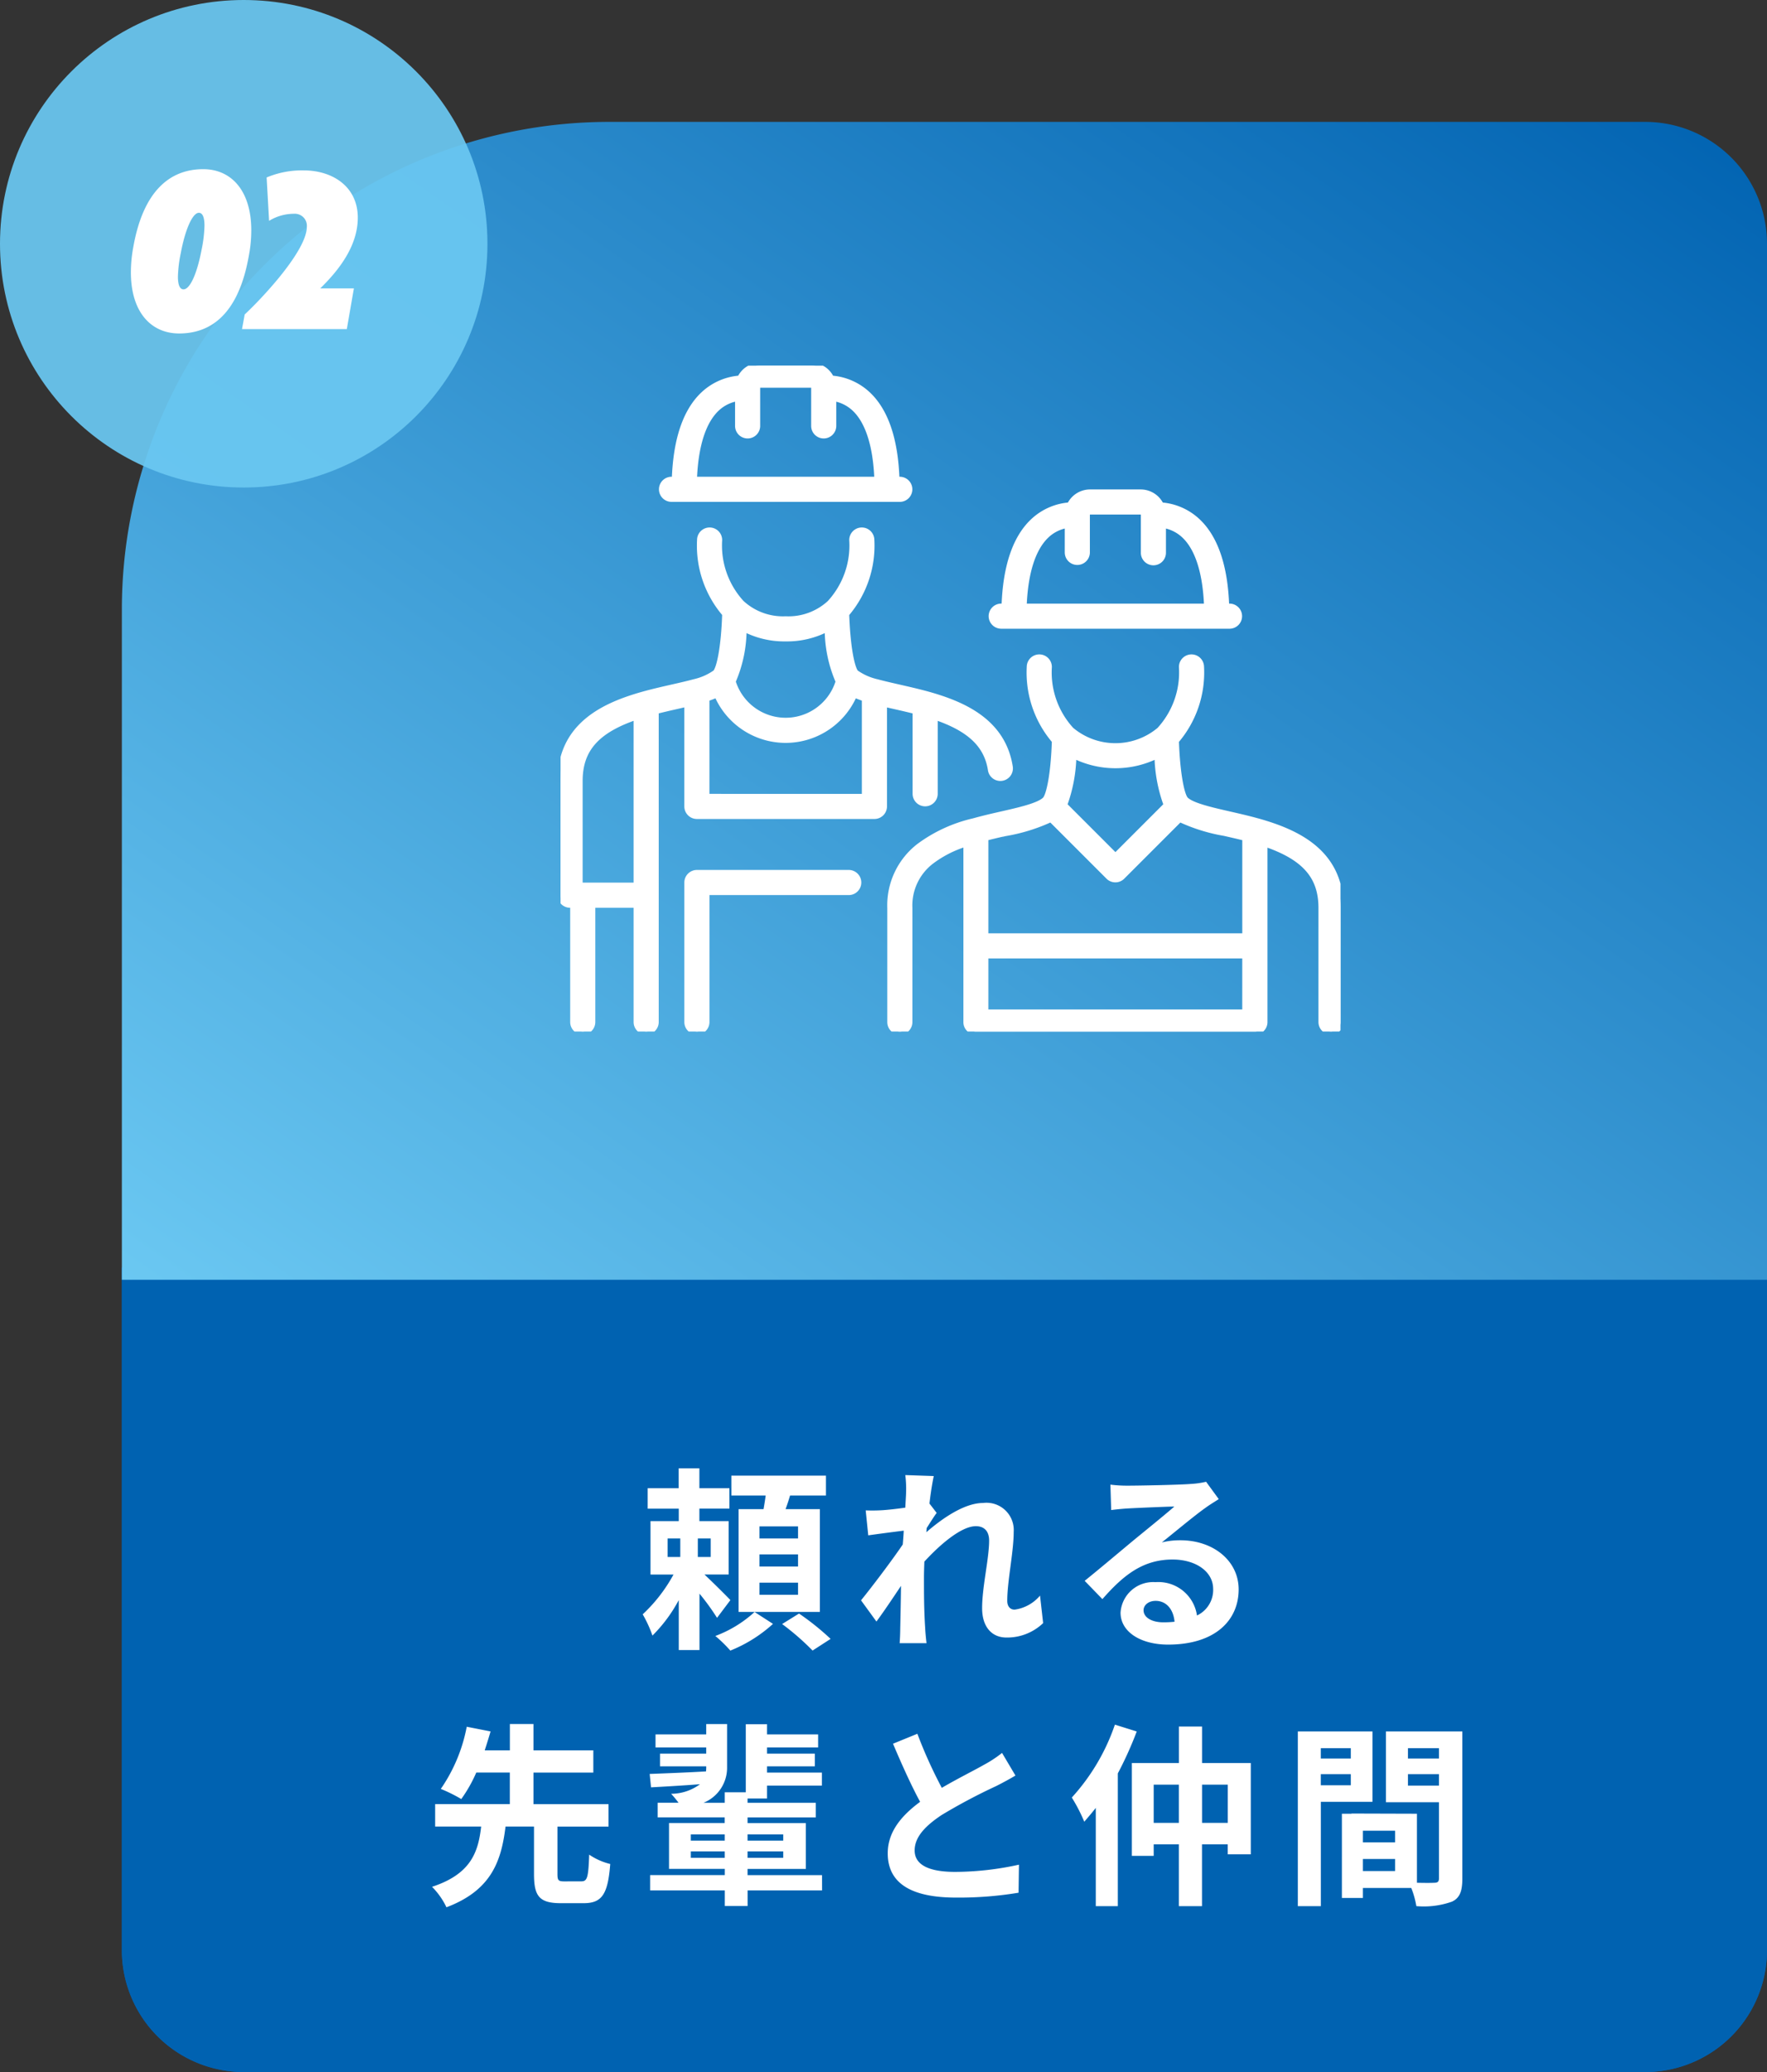
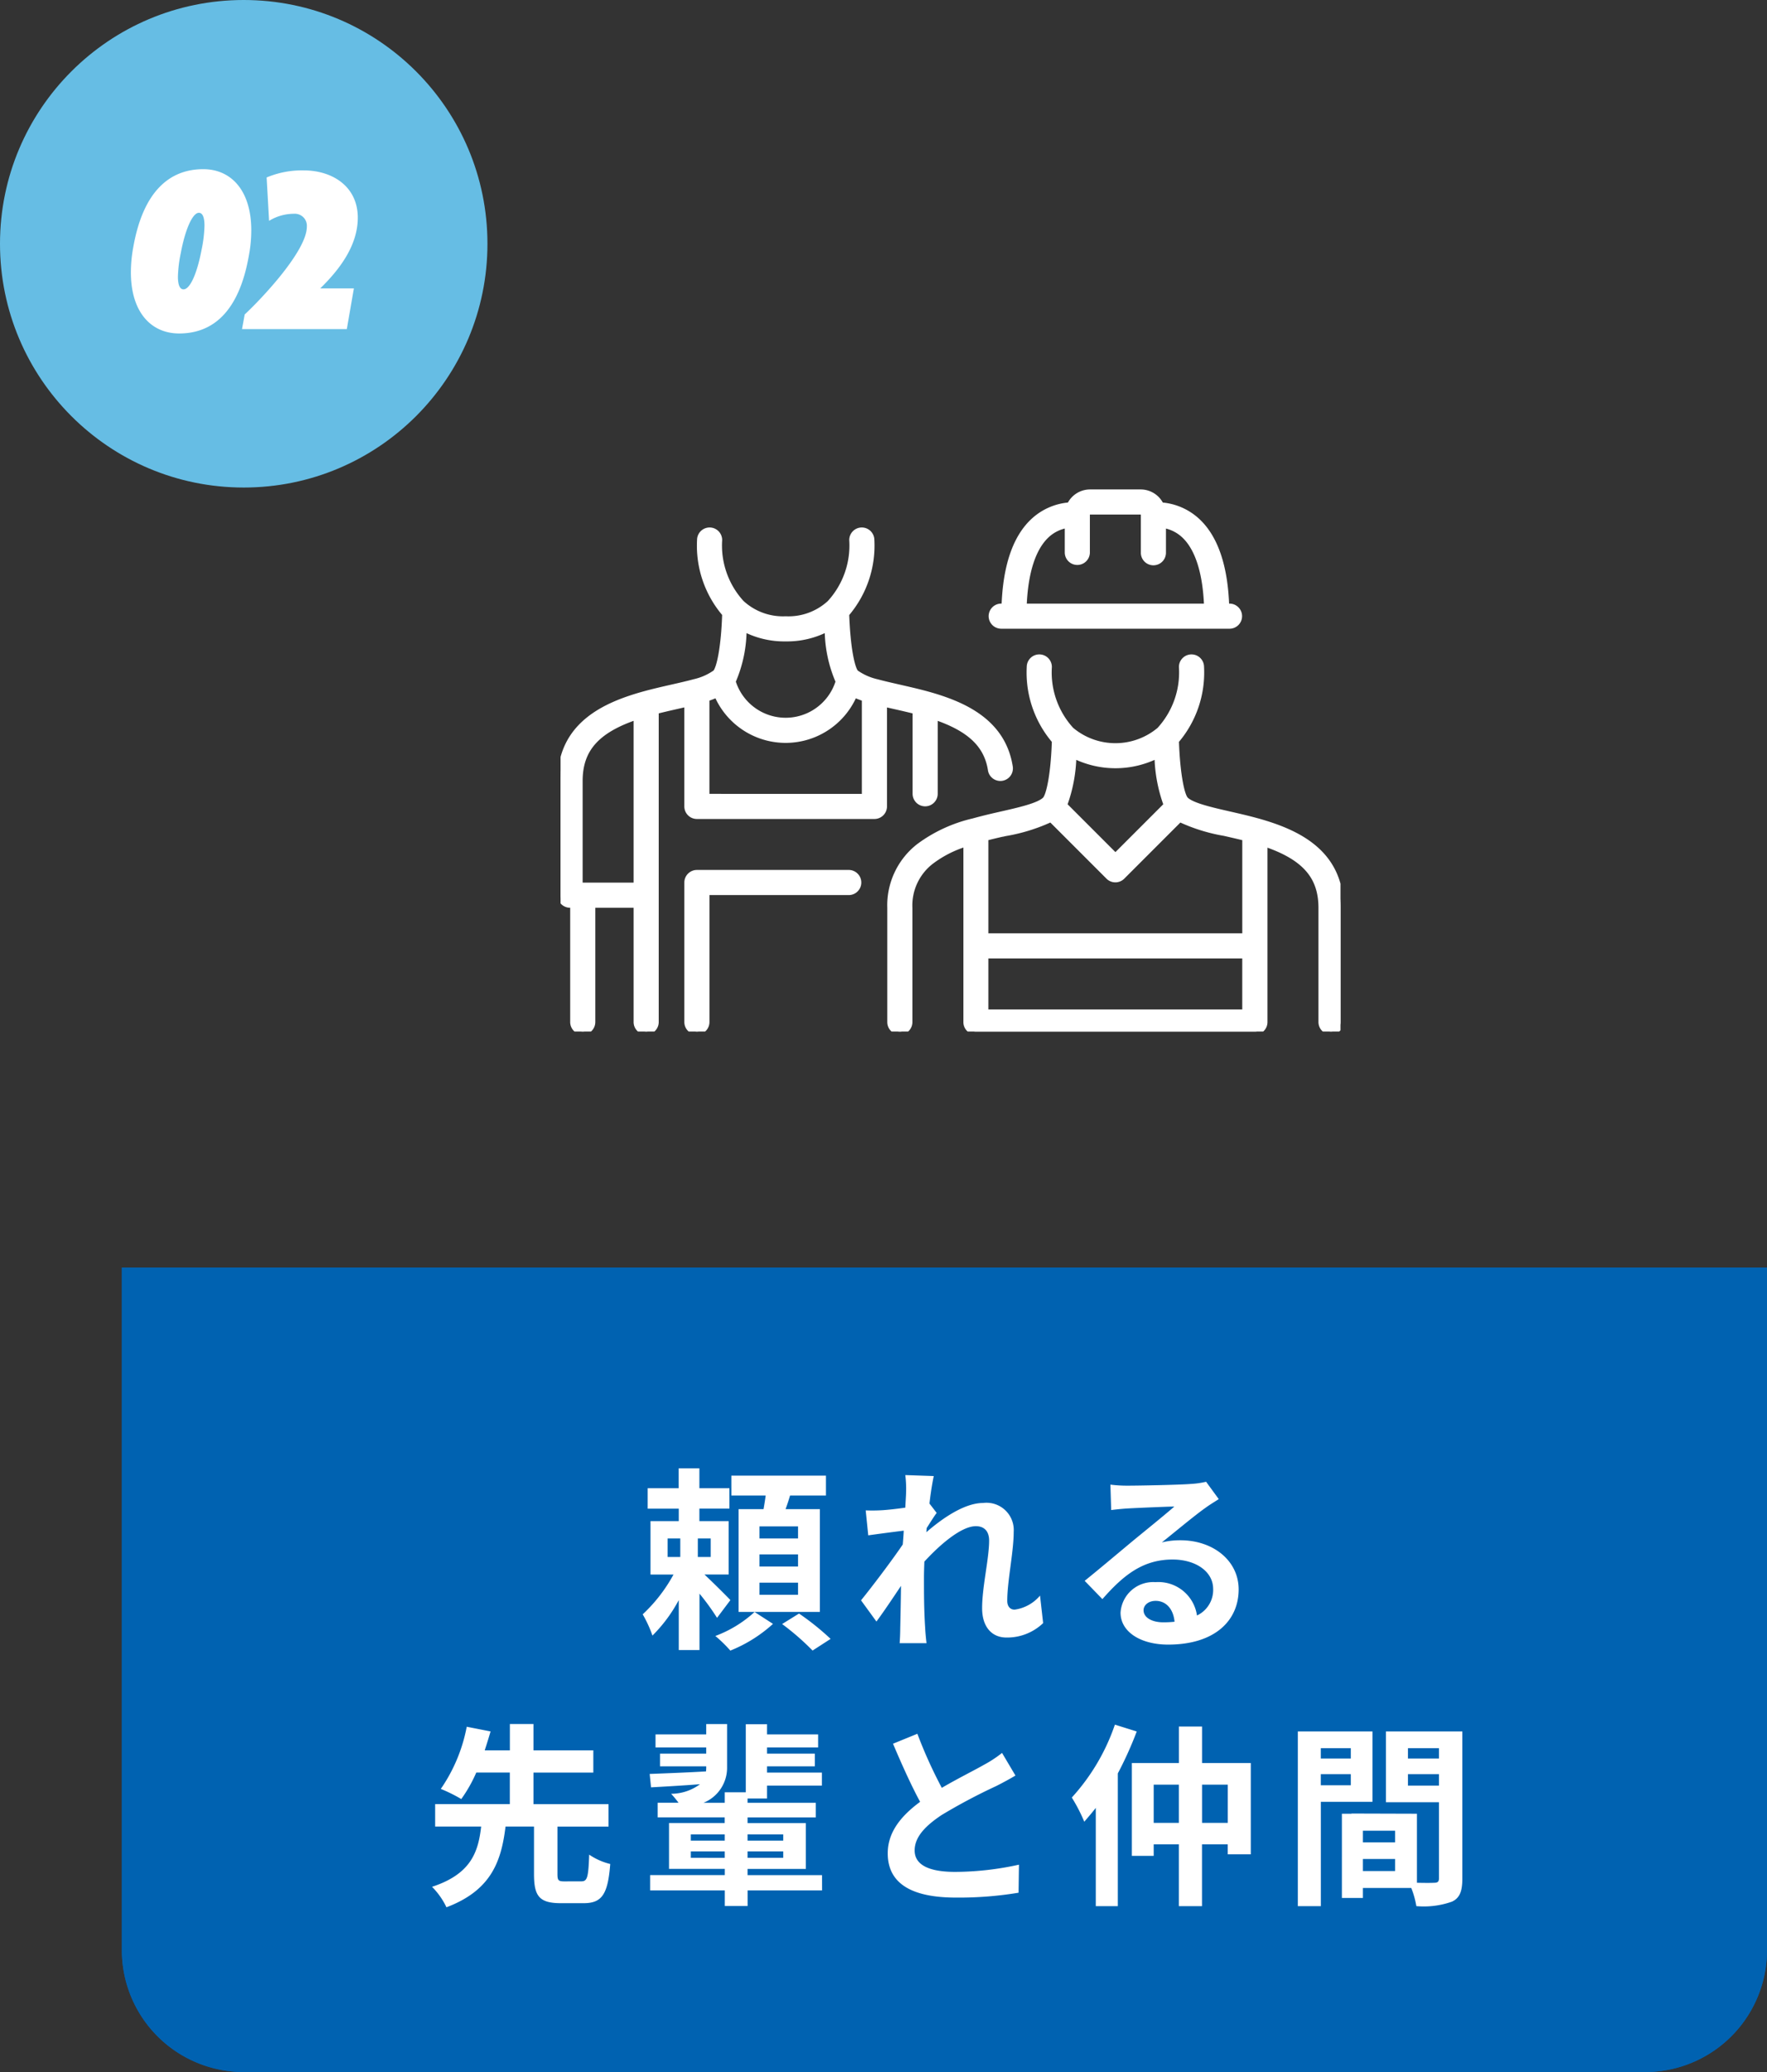
<svg xmlns="http://www.w3.org/2000/svg" width="145" height="170" viewBox="0 0 145 170">
  <rect x="0" y="0" width="145" height="170" fill="#333333" stroke="none" />
  <defs>
    <linearGradient id="a" y1="1" x2="1" gradientUnits="objectBoundingBox">
      <stop offset="0" stop-color="#6bc8f2" />
      <stop offset="1" stop-color="#0062b1" />
    </linearGradient>
    <clipPath id="b">
      <rect width="64" height="54.634" fill="#fff" stroke="#fff" stroke-linecap="round" stroke-linejoin="round" stroke-width="0.5" />
    </clipPath>
  </defs>
  <g transform="translate(10 104)" fill="#0062b1" stroke="#0062b1" stroke-width="1">
    <path d="M0,0H135a0,0,0,0,1,0,0V56a10,10,0,0,1-10,10H10A10,10,0,0,1,0,56V0A0,0,0,0,1,0,0Z" stroke="none" />
    <path d="M.5.5h134a0,0,0,0,1,0,0V56a9.5,9.5,0,0,1-9.5,9.5H10A9.5,9.5,0,0,1,.5,56V.5A0,0,0,0,1,.5.5Z" fill="none" />
  </g>
  <path d="M-23.216-7.776h1.04v1.52h-1.04Zm3.536,1.52h-1.056v-1.52h1.056Zm1.616,3.536c-.3-.32-1.408-1.424-2.128-2.1h1.984V-9.2h-2.4v-1.024h2.464V-11.9h-2.464v-1.632h-1.7V-11.9h-2.544v1.68H-22.3V-9.2h-2.32v4.384h1.888a12.852,12.852,0,0,1-2.528,3.264,10.1,10.1,0,0,1,.8,1.744A12.2,12.2,0,0,0-22.3-2.72v4.1h1.7V-3.248a19.164,19.164,0,0,1,1.44,1.984Zm1.984.976A9.814,9.814,0,0,1-19.3.224a10.979,10.979,0,0,1,1.232,1.2,11.623,11.623,0,0,0,3.5-2.192Zm3.568-6.032H-15.68v-.992h3.168Zm0,2.3H-15.68v-.992h3.168Zm0,2.32H-15.68v-.992h3.168Zm1.792-7.024h-2.816c.128-.352.256-.736.368-1.12h2.944v-1.632h-7.76V-11.3h2.816c-.048.368-.112.752-.176,1.12h-2.048v8.432h6.672Zm-3.1,9.424a20.946,20.946,0,0,1,2.5,2.176L-9.84.464a21.311,21.311,0,0,0-2.592-2.08ZM-3.648-11.536c0,.176-.032.624-.064,1.232-.688.1-1.392.176-1.856.208a13.747,13.747,0,0,1-1.392.016l.208,2.048c.9-.128,2.128-.288,2.912-.384-.016.384-.048.768-.08,1.136C-4.832-5.936-6.432-3.824-7.344-2.7L-6.08-.96c.56-.752,1.344-1.92,2.016-2.928C-4.08-2.544-4.1-1.616-4.128-.368c0,.256-.016.816-.048,1.184h2.208c-.048-.368-.1-.944-.112-1.232-.1-1.5-.1-2.848-.1-4.16,0-.416.016-.848.032-1.3C-.832-7.312.9-8.784,2.08-8.784c.672,0,1.088.4,1.088,1.184,0,1.456-.576,3.808-.576,5.536,0,1.552.8,2.416,2,2.416A4.264,4.264,0,0,0,7.6-.832L7.344-3.088a3.319,3.319,0,0,1-2.08,1.152c-.4,0-.608-.3-.608-.72,0-1.648.528-4,.528-5.664a2.236,2.236,0,0,0-2.512-2.368c-1.552,0-3.392,1.3-4.656,2.4.016-.128.016-.24.032-.352.272-.416.592-.944.816-1.232l-.592-.768c.112-.992.256-1.808.352-2.256l-2.336-.08A8.834,8.834,0,0,1-3.648-11.536ZM15.84-1.888c0-.4.384-.768.992-.768.864,0,1.456.672,1.552,1.712a8.353,8.353,0,0,1-.928.048C16.5-.9,15.84-1.3,15.84-1.888Zm-2.72-10.3.064,2.08c.368-.048.88-.1,1.312-.128.848-.048,3.056-.144,3.872-.16-.784.688-2.448,2.032-3.344,2.768-.944.784-2.88,2.416-4.016,3.328l1.456,1.5c1.712-1.952,3.312-3.248,5.76-3.248,1.888,0,3.328.976,3.328,2.416a2.319,2.319,0,0,1-1.328,2.176,3.2,3.2,0,0,0-3.408-2.736,2.681,2.681,0,0,0-2.864,2.5c0,1.6,1.68,2.624,3.9,2.624,3.872,0,5.792-2,5.792-4.528,0-2.336-2.064-4.032-4.784-4.032a6.25,6.25,0,0,0-1.52.176c1.008-.8,2.688-2.208,3.552-2.816.368-.272.752-.5,1.12-.736l-1.04-1.424a6.991,6.991,0,0,1-1.216.176c-.912.08-4.336.144-5.184.144A11.1,11.1,0,0,1,13.12-12.192ZM-31.68,20.36c-.5,0-.576-.08-.576-.608V15.864h4.192v-1.84h-6.16V11.432h4.912V9.608h-4.912V7.448H-36.16v2.16h-2.064c.176-.544.336-1.056.48-1.552L-39.7,7.672a13.332,13.332,0,0,1-2.128,5.1,12.6,12.6,0,0,1,1.68.832,11.589,11.589,0,0,0,1.232-2.176h2.752v2.592h-6.128v1.84h3.776c-.24,2.112-.848,3.9-4.032,4.944a6.047,6.047,0,0,1,1.184,1.68c3.68-1.392,4.5-3.776,4.848-6.624h2.336v3.888c0,1.808.416,2.4,2.208,2.4h1.856c1.488,0,2-.688,2.192-3.216a5.282,5.282,0,0,1-1.728-.768c-.064,1.888-.16,2.192-.64,2.192Zm10.368-1.936V17.9h2.784v.528Zm0-1.92h2.784v.512h-2.784Zm7.584,0v.512h-2.928V16.5Zm0,1.92h-2.928V17.9h2.928Zm3.184,1.424h-6.112v-.512h4.784v-3.76h-4.784v-.464h5.6v-1.2h-5.6V13.56h1.6V12.5h4.5V11.432h-4.5V10.92h3.92V9.88h-3.92V9.368h4.192V8.3h-4.192V7.464H-16.8v5.584h-1.728v.864h-1.744a3.1,3.1,0,0,0,1.936-2.96v-3.5h-1.712V8.3h-4.16V9.368h4.16V9.88H-23.84v1.04h3.792v.016a3.214,3.214,0,0,1-.016.4c-1.728.1-3.392.16-4.624.208l.112,1.1c1.136-.064,2.56-.144,4.016-.256a3.982,3.982,0,0,1-2.368.784,8.291,8.291,0,0,1,.608.736h-1.712v1.2h5.5v.464H-23.1v3.76h4.576v.512h-6.128V21.1h6.128v1.28h1.872V21.1h6.112Zm7.824-11.6-2,.816c.72,1.7,1.488,3.408,2.224,4.768-1.536,1.136-2.656,2.464-2.656,4.224,0,2.752,2.416,3.632,5.6,3.632a29.715,29.715,0,0,0,5.136-.4l.032-2.3a24.7,24.7,0,0,1-5.232.592c-2.224,0-3.328-.608-3.328-1.76,0-1.12.9-2.032,2.224-2.912a47.36,47.36,0,0,1,4.464-2.368c.592-.3,1.1-.576,1.584-.864l-1.1-1.856a10,10,0,0,1-1.488.976c-.752.432-2.144,1.12-3.456,1.888A38.006,38.006,0,0,1-2.72,8.248ZM13.488,7.5A17.01,17.01,0,0,1,9.952,13.48a13.788,13.788,0,0,1,1.024,1.984c.3-.352.624-.72.944-1.136v8.064h1.808V11.5a29.886,29.886,0,0,0,1.552-3.44ZM20.64,15.56V12.424h2.112V15.56Zm-3.968,0V12.424h2.064V15.56Zm3.968-4.912V7.656h-1.9v2.992H14.88v7.616h1.792V17.32h2.064v5.072h1.9V17.32h2.112v.816H24.64V10.648ZM32.848,9.432v.848H30.384V9.432Zm-2.464,3.04V11.56h2.464v.912Zm4.24,1.36V8.056H28.5V22.392h1.888v-8.56ZM37.536,12.5V11.56H40.08V12.5ZM40.08,9.432v.848H37.536V9.432Zm-6.24,10.08V18.52h2.64v.992Zm2.64-2.352H33.84V16.2h2.64ZM42,8.056H35.728v5.808H40.08V20.12c0,.256-.1.352-.384.352-.208.016-.8.016-1.424,0V14.808L32.9,14.792v.016h-.784V21.72H33.84V20.9h3.968a7.045,7.045,0,0,1,.416,1.488,6.913,6.913,0,0,0,2.928-.368c.64-.3.848-.864.848-1.888Z" transform="translate(78 134)" fill="#fff" />
-   <path d="M40,0h85a10,10,0,0,1,10,10V95a0,0,0,0,1,0,0H0a0,0,0,0,1,0,0V40A40,40,0,0,1,40,0Z" transform="translate(10 10)" fill="url(#a)" />
  <g transform="translate(46 30)">
    <g clip-path="url(#b)">
      <path d="M272.78,90.927h18.732a.78.78,0,0,0,0-1.561h-.274c-.109-3.349-.935-5.732-2.46-7.087a4.869,4.869,0,0,0-2.9-1.217A1.822,1.822,0,0,0,284.228,80h-4.163a1.822,1.822,0,0,0-1.653,1.061,4.87,4.87,0,0,0-2.9,1.217c-1.525,1.356-2.35,3.739-2.46,7.087h-.274a.78.78,0,0,0,0,1.561m3.771-7.482a3.274,3.274,0,0,1,1.693-.791v2.289a.781.781,0,0,0,1.561,0V81.821a.264.264,0,0,1,.26-.26h4.163a.264.264,0,0,1,.26.26v3.122a.78.78,0,1,0,1.561,0V82.654a3.275,3.275,0,0,1,1.693.791c1.17,1.04,1.833,3.08,1.934,5.921H274.617c.1-2.841.764-4.88,1.934-5.921" transform="translate(-236.618 -69.593)" fill="#fff" stroke="#fff" stroke-linecap="round" stroke-linejoin="round" stroke-width="0.5" />
      <path d="M238.151,197.46h0l-.022-.007c-.8-.221-1.579-.4-2.337-.572-1.5-.343-3.057-.7-3.564-1.2-.334-.334-.7-2.093-.793-4.837a8.586,8.586,0,0,0,2.062-6.058.78.78,0,0,0-1.561,0,6.992,6.992,0,0,1-1.834,5.184,5.649,5.649,0,0,1-7.268-.008,6.991,6.991,0,0,1-1.825-5.176.78.78,0,0,0-1.561,0,8.58,8.58,0,0,0,2.062,6.058c-.088,2.744-.458,4.5-.793,4.837-.513.512-2.108.873-3.652,1.222l-.2.046c-.759.171-1.428.338-2.043.508a12.03,12.03,0,0,0-4.438,2.043,6.109,6.109,0,0,0-2.38,5.058v9.366a.78.78,0,1,0,1.561,0v-9.366a4.565,4.565,0,0,1,1.788-3.834,9.2,9.2,0,0,1,2.895-1.463v14.663a.781.781,0,0,0,.78.78h22.894a.781.781,0,0,0,.78-.78V199.261c3.31,1.115,4.683,2.693,4.683,5.291v9.366a.78.78,0,1,0,1.561,0v-9.366c0-4.587-3.623-6.2-6.792-7.093m-8.226-5.442a12.288,12.288,0,0,0,.76,4.1l-4.213,4.213-4.213-4.213a12.293,12.293,0,0,0,.76-4.1,7.614,7.614,0,0,0,6.907,0m-12.72,6.449.2-.046a14.623,14.623,0,0,0,3.779-1.17l4.732,4.732a.78.78,0,0,0,1.1,0l4.731-4.731a14.276,14.276,0,0,0,3.689,1.151c.555.127,1.125.257,1.695.4v8.09H215.8V198.8c.433-.112.895-.223,1.4-.338m-1.4,9.989h21.333v4.683H215.8Z" transform="translate(-180.943 -160.065)" fill="#fff" stroke="#fff" stroke-linecap="round" stroke-linejoin="round" stroke-width="0.5" />
-       <path d="M64.78,10.927H83.512a.78.78,0,1,0,0-1.561h-.274c-.109-3.349-.935-5.732-2.46-7.087a4.869,4.869,0,0,0-2.9-1.217A1.822,1.822,0,0,0,76.228,0H72.065a1.822,1.822,0,0,0-1.653,1.061,4.87,4.87,0,0,0-2.9,1.217c-1.525,1.356-2.35,3.739-2.46,7.087H64.78a.78.78,0,0,0,0,1.561m3.771-7.482a3.274,3.274,0,0,1,1.693-.791V4.943a.78.78,0,0,0,1.561,0V1.821a.264.264,0,0,1,.26-.26h4.163a.264.264,0,0,1,.26.26V4.943a.78.78,0,1,0,1.561,0V2.654a3.275,3.275,0,0,1,1.693.791c1.17,1.04,1.833,3.08,1.934,5.921H66.617c.1-2.841.764-4.88,1.934-5.921" transform="translate(-55.675)" fill="#fff" stroke="#fff" stroke-linecap="round" stroke-linejoin="round" stroke-width="0.5" />
      <path d="M27.408,118.4c.567.129,1.149.262,1.73.409v6.788a.78.78,0,0,0,1.561,0v-6.333c2.9.978,4.3,2.317,4.619,4.372a.78.78,0,0,0,1.542-.24c-.584-3.746-3.885-5.139-6.71-5.932h0l-.024-.007c-.807-.222-1.6-.4-2.371-.578-.646-.147-1.257-.286-1.787-.43a4.9,4.9,0,0,1-1.741-.768c-.334-.334-.7-2.093-.793-4.837A8.586,8.586,0,0,0,25.5,104.78a.78.78,0,1,0-1.561,0,6.992,6.992,0,0,1-1.834,5.184,5.016,5.016,0,0,1-3.63,1.32,5.022,5.022,0,0,1-3.639-1.328,6.991,6.991,0,0,1-1.825-5.176.78.78,0,0,0-1.561,0,8.58,8.58,0,0,0,2.062,6.058c-.088,2.744-.458,4.5-.793,4.837a4.885,4.885,0,0,1-1.734.767c-.536.146-1.147.285-1.793.432-.769.175-1.564.356-2.375.579l-.021.006h0C3.625,118.351,0,119.965,0,124.553v9.366a.781.781,0,0,0,.78.781h.26v9.626a.78.78,0,0,0,1.561,0V134.7H6.244v9.626a.78.78,0,0,0,1.561,0V118.806c.583-.148,1.164-.281,1.73-.41.3-.068.589-.134.871-.2v8.439a.781.781,0,0,0,.78.781H25.756a.781.781,0,0,0,.78-.781V118.2c.282.067.572.133.871.2M1.561,133.138v-8.585c0-2.6,1.374-4.177,4.683-5.292v13.877Zm20.364-21.12a10.768,10.768,0,0,0,.9,4.366,4.551,4.551,0,0,1-8.708,0,10.77,10.77,0,0,0,.9-4.367,7.1,7.1,0,0,0,3.453.829,7.108,7.108,0,0,0,3.454-.828m-9.958,13.836v-8.079a7.724,7.724,0,0,0,.871-.338,6.115,6.115,0,0,0,11.266,0,7.732,7.732,0,0,0,.871.338v8.08Z" transform="translate(0 -90.472)" fill="#fff" stroke="#fff" stroke-linecap="round" stroke-linejoin="round" stroke-width="0.5" />
      <path d="M93.268,320H80.78a.781.781,0,0,0-.78.781v11.447a.78.78,0,0,0,1.561,0V321.561H93.268a.781.781,0,0,0,0-1.561" transform="translate(-69.593 -278.374)" fill="#fff" stroke="#fff" stroke-linecap="round" stroke-linejoin="round" stroke-width="0.5" />
    </g>
  </g>
  <circle cx="20" cy="20" r="20" fill="#6bc8f2" opacity="0.93" />
  <path d="M-3.46-6.5c-.38,2-.96,3.24-1.48,3.24-.3,0-.46-.36-.46-1.04a10.882,10.882,0,0,1,.24-1.96c.36-1.92.96-3.28,1.48-3.28.3,0,.46.36.46,1.06A10.866,10.866,0,0,1-3.46-6.5Zm3.88.48A11.22,11.22,0,0,0,.62-8.1c0-3.28-1.66-5.02-3.94-5.02-2.72,0-4.92,1.76-5.74,6.38a11.38,11.38,0,0,0-.2,2.08C-9.26-1.36-7.58.36-5.3.36-2.58.36-.4-1.36.42-6.02ZM9.36-9.14c0-2.56-2.08-3.88-4.44-3.88a7.483,7.483,0,0,0-3.04.58l.2,3.56a3.89,3.89,0,0,1,2.04-.58A.987.987,0,0,1,5.18-8.4c0,1.98-3.7,5.9-5.1,7.2L-.14,0h8.6l.58-3.34H6.28C7.84-4.86,9.36-6.84,9.36-9.14Z" transform="translate(20 27)" fill="#fff" />
</svg>